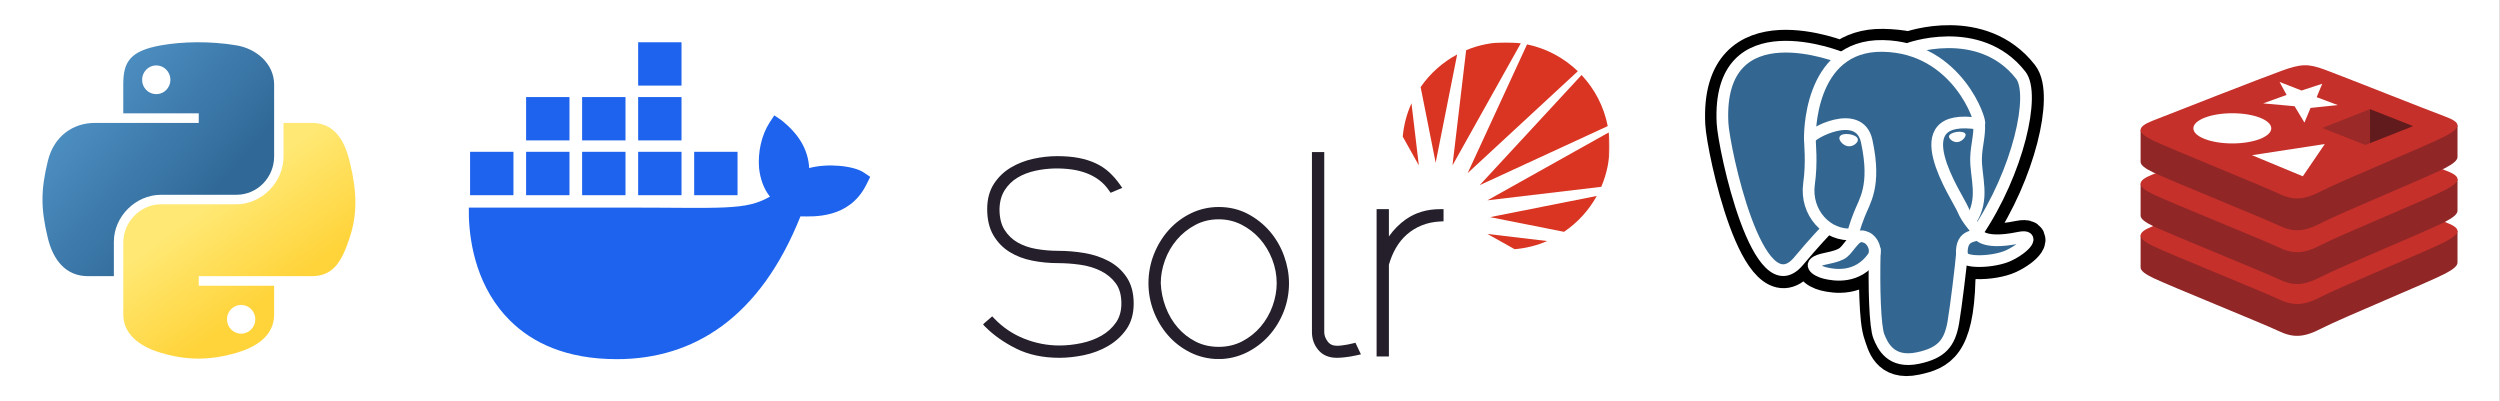
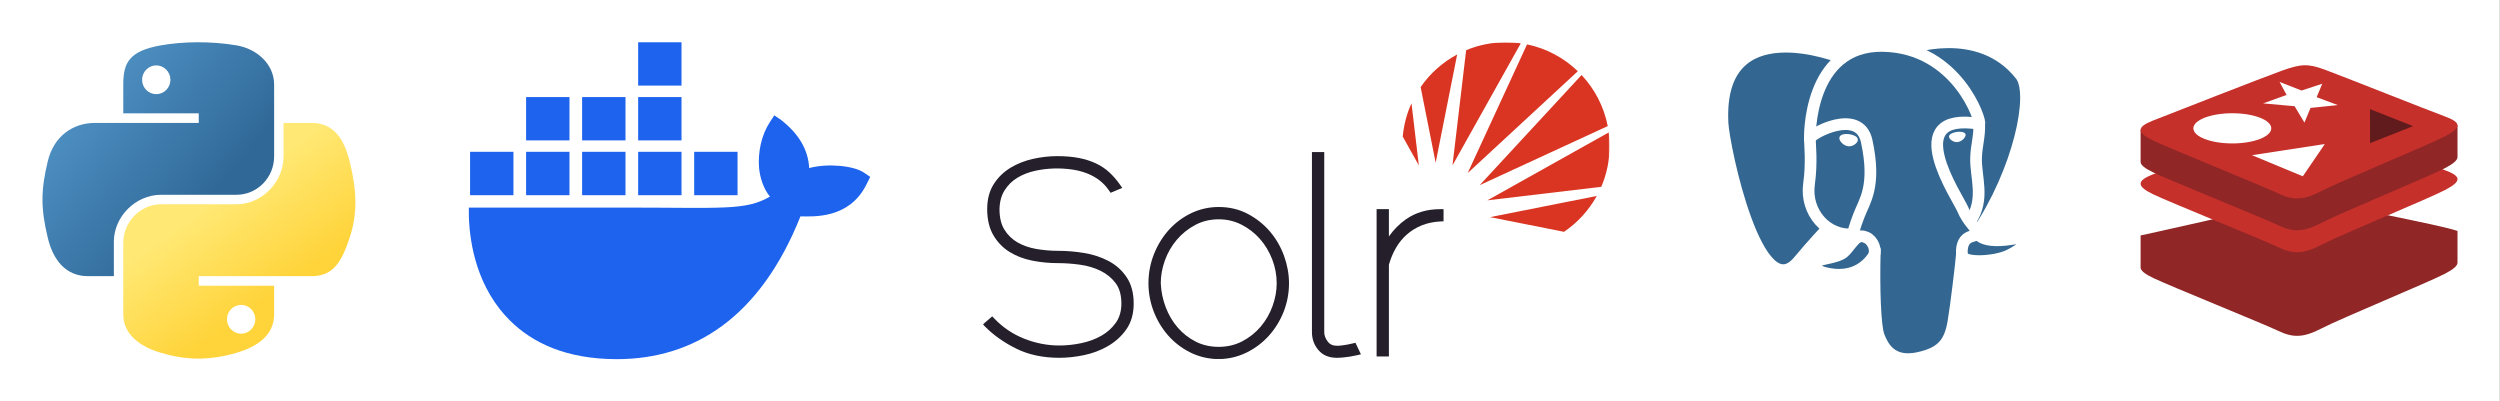
<svg xmlns="http://www.w3.org/2000/svg" width="1775" height="285" viewBox="0 0 1775 285" fill="none">
  <rect x="0" y="0" width="1775" height="285" fill="#808080" stroke="none" />
  <rect width="1774.83" height="285" fill="white" />
  <g clip-path="url(#clip0_54_2)">
    <path d="M139.921 30.002C130.761 30.044 122.012 30.826 114.315 32.188C91.639 36.194 87.522 44.579 87.522 60.042V80.465H141.108V87.272H87.522H67.412C51.838 87.272 38.202 96.633 33.936 114.44C29.016 134.851 28.798 147.588 33.936 168.9C37.745 184.764 46.842 196.067 62.416 196.067H80.84V171.585C80.84 153.899 96.142 138.297 114.315 138.297H167.838C182.737 138.297 194.631 126.03 194.631 111.067V60.042C194.631 45.52 182.38 34.611 167.838 32.188C158.633 30.655 149.082 29.959 139.921 30.002ZM110.942 46.427C116.477 46.427 120.997 51.021 120.997 56.67C120.997 62.298 116.477 66.85 110.942 66.85C105.387 66.85 100.887 62.298 100.887 56.67C100.887 51.021 105.387 46.427 110.942 46.427Z" fill="url(#paint0_linear_54_2)" />
    <path d="M201.314 87.272V111.067C201.314 129.515 185.673 145.042 167.838 145.042H114.315C99.654 145.042 87.522 157.59 87.522 172.272V223.298C87.522 237.82 100.15 246.361 114.315 250.528C131.277 255.515 147.543 256.417 167.838 250.528C181.328 246.622 194.631 238.761 194.631 223.298V202.875H141.108V196.068H194.631H221.424C236.997 196.068 242.801 185.205 248.217 168.9C253.811 152.114 253.573 135.973 248.217 114.44C244.368 98.936 237.017 87.272 221.424 87.272H201.314ZM171.211 216.49C176.765 216.49 181.266 221.042 181.266 226.67C181.266 232.319 176.765 236.913 171.211 236.913C165.676 236.913 161.155 232.319 161.155 226.67C161.155 221.042 165.676 216.49 171.211 216.49Z" fill="url(#paint1_linear_54_2)" />
  </g>
  <path d="M613.211 122.443C606.222 117.738 587.864 115.729 574.518 119.328C573.802 106.03 566.941 94.822 554.401 85.043L549.76 81.927L546.667 86.603C540.585 95.835 538.021 108.141 538.928 119.328C539.644 126.22 542.039 133.965 546.667 139.586C529.295 149.666 513.28 147.377 442.362 147.377H332.871C332.553 163.396 335.126 194.205 354.713 219.287C356.879 222.059 359.248 224.738 361.825 227.319C377.751 243.271 401.814 254.97 437.794 255C492.688 255.051 539.716 225.37 568.327 153.612C577.739 153.765 602.59 155.3 614.753 131.794C615.05 131.4 617.847 125.563 617.847 125.563L613.211 122.448V122.443ZM404.327 107.798H373.538V138.594H404.327V107.798ZM444.1 107.798H413.311V138.594H444.1V107.798ZM483.877 107.798H453.089V138.594H483.877V107.798ZM523.655 107.798H492.866V138.594H523.655V107.798ZM364.55 107.798H333.761V138.594H364.55V107.798ZM404.327 68.901H373.538V99.697H404.327V68.901ZM444.1 68.901H413.311V99.697H444.1V68.901ZM483.877 68.901H453.089V99.697H483.877V68.901ZM483.877 30H453.089V60.796H483.877V30Z" fill="#1D63ED" />
  <g clip-path="url(#clip1_54_2)">
    <mask id="mask0_54_2" style="mask-type:luminance" maskUnits="userSpaceOnUse" x="697" y="30" width="446" height="225">
      <path d="M697.847 30H1142.85V255H697.847V30Z" fill="white" />
    </mask>
    <g mask="url(#mask0_54_2)">
      <path d="M787.197 185.381C782.056 182.645 776.247 180.719 769.934 179.653C763.733 178.61 757.424 178.082 751.183 178.082C746.082 178.082 740.922 177.641 735.843 176.773C730.898 175.932 726.42 174.38 722.524 172.162C718.734 170.005 715.599 166.987 713.204 163.186C710.841 159.447 709.644 154.489 709.644 148.508C709.758 143.225 710.985 138.706 713.296 135.074C715.637 131.383 718.697 128.384 722.386 126.16C726.17 123.878 730.536 122.201 735.365 121.175C743.588 119.431 752.273 119.104 761.12 120.338C764.572 120.825 767.988 121.686 771.269 122.898C774.491 124.093 777.521 125.73 780.27 127.758C782.979 129.763 785.373 132.279 787.385 135.234L788.512 136.889L796.815 133.395L795.053 130.907C792.793 127.716 790.29 124.842 787.611 122.361C784.877 119.838 781.666 117.693 778.062 115.992C774.505 114.315 770.434 113.024 765.958 112.154C761.528 111.295 756.363 110.861 750.607 110.861C745.085 110.861 739.383 111.492 733.662 112.741C727.855 114.013 722.469 116.112 717.658 118.986C712.743 121.923 708.692 125.835 705.617 130.616C702.493 135.479 700.906 141.481 700.906 148.455C700.906 155.776 702.377 162.007 705.275 166.974C708.155 171.91 712.018 175.91 716.755 178.86C721.393 181.753 726.805 183.833 732.84 185.041C738.737 186.22 744.907 186.819 751.183 186.819C756.172 186.819 761.455 187.196 766.887 187.947C772.172 188.677 777.091 190.15 781.506 192.324C785.807 194.448 789.391 197.401 792.153 201.103C794.825 204.686 796.182 209.526 796.182 215.486C796.182 220.838 794.875 225.401 792.304 229.059C789.647 232.838 786.197 235.957 782.048 238.329C777.808 240.751 773.01 242.535 767.777 243.629C762.461 244.742 757.2 245.305 752.143 245.305C743.654 245.305 735.264 243.683 727.211 240.483C719.192 237.303 712.081 232.523 706.079 226.276L704.468 224.599L697.846 230.337L699.705 232.196C705.63 238.125 712.989 243.287 721.571 247.543C730.258 251.855 740.545 254.04 752.143 254.04C757.659 254.04 763.511 253.409 769.544 252.166C775.66 250.901 781.399 248.742 786.598 245.742C791.881 242.695 796.276 238.708 799.667 233.892C803.151 228.946 804.917 222.756 804.917 215.486C804.917 208.119 803.262 201.881 799.996 196.945C796.772 192.079 792.466 188.186 787.197 185.381Z" fill="#241F2B" />
    </g>
    <mask id="mask1_54_2" style="mask-type:luminance" maskUnits="userSpaceOnUse" x="697" y="30" width="446" height="225">
      <path d="M697.847 30H1142.85V255H697.847V30Z" fill="white" />
    </mask>
    <g mask="url(#mask1_54_2)">
      <path d="M865.298 246.265C859.31 246.265 853.834 245.029 849.02 242.591C844.143 240.126 839.838 236.768 836.221 232.605C832.584 228.426 829.695 223.538 827.634 218.076C825.558 212.59 824.381 206.838 824.142 201.08C824.142 195.756 825.129 190.316 827.071 184.909C829.011 179.519 831.837 174.603 835.473 170.298C839.099 166.009 843.511 162.456 848.59 159.734C853.584 157.06 859.204 155.703 865.298 155.703C871.028 155.703 876.441 156.972 881.384 159.471C886.395 162.007 890.803 165.404 894.488 169.568C898.182 173.75 901.132 178.64 903.261 184.105C905.38 189.562 906.454 195.274 906.454 201.08C906.454 206.398 905.468 211.84 903.528 217.249C901.584 222.65 898.758 227.564 895.124 231.865C891.504 236.145 887.098 239.663 882.026 242.32C877.03 244.939 871.403 246.265 865.298 246.265ZM901.636 164.341C897.292 159.265 892.011 155.065 885.937 151.861C879.779 148.612 872.835 146.969 865.298 146.969C858.433 146.969 851.874 148.439 845.804 151.337C839.778 154.217 834.449 158.188 829.967 163.138C825.501 168.067 821.922 173.873 819.326 180.394C816.727 186.923 815.407 193.885 815.407 201.08C815.407 207.882 816.624 214.538 819.024 220.866C821.42 227.189 824.831 232.928 829.162 237.927C833.513 242.949 838.805 247.054 844.89 250.127C851.021 253.226 857.874 254.866 865.255 254.999H865.301H865.347C872.331 254.866 878.944 253.294 885.003 250.335C891.018 247.398 896.34 243.396 900.823 238.447C905.288 233.515 908.837 227.772 911.367 221.379C913.903 214.97 915.19 208.14 915.19 201.08C915.19 194.687 914.008 188.17 911.682 181.716C909.352 175.261 905.972 169.415 901.636 164.341Z" fill="#241F2B" />
    </g>
    <mask id="mask2_54_2" style="mask-type:luminance" maskUnits="userSpaceOnUse" x="697" y="30" width="446" height="225">
      <path d="M697.847 30H1142.85V255H697.847V30Z" fill="white" />
    </mask>
    <g mask="url(#mask2_54_2)">
      <path d="M960.419 243.842C958.951 244.208 957.657 244.487 956.579 244.666C955.443 244.855 954.211 245.046 952.885 245.234C951.664 245.407 950.456 245.497 949.295 245.497C946.364 245.497 944.207 244.526 942.697 242.527C941.028 240.327 940.217 238.141 940.217 235.844V107.98H931.482V235.844C931.482 240.642 932.997 244.888 935.987 248.456C939.084 252.162 943.497 254.039 949.102 254.039C950.86 254.039 952.605 253.936 954.29 253.734C955.917 253.539 957.379 253.344 958.688 253.149C960.025 252.947 961.572 252.645 963.291 252.25L966.252 251.566L962.364 243.356L960.419 243.842Z" fill="#241F2B" />
    </g>
    <mask id="mask3_54_2" style="mask-type:luminance" maskUnits="userSpaceOnUse" x="697" y="30" width="446" height="225">
      <path d="M697.847 30H1142.85V255H697.847V30Z" fill="white" />
    </mask>
    <g mask="url(#mask3_54_2)">
      <path d="M998.111 155.768C993.567 158.962 989.553 163.017 986.118 167.872V148.505H977.383V253.079H986.118V187.973C987.328 183.708 988.994 179.708 991.075 176.08C993.172 172.426 995.783 169.209 998.83 166.519C1001.88 163.832 1005.42 161.651 1009.38 160.036C1013.32 158.423 1017.77 157.48 1022.6 157.237L1024.92 157.121V148.505H1022.47C1013.16 148.505 1004.97 150.949 998.111 155.768Z" fill="#241F2B" />
    </g>
    <mask id="mask4_54_2" style="mask-type:luminance" maskUnits="userSpaceOnUse" x="697" y="30" width="446" height="225">
      <path d="M697.847 30H1142.85V255H697.847V30Z" fill="white" />
    </mask>
    <g mask="url(#mask4_54_2)">
      <path d="M1122.91 53.261L1050.58 131.459L1141.49 89.52C1138.8 75.646 1132.21 63.17 1122.91 53.261Z" fill="#DA3522" />
    </g>
    <mask id="mask5_54_2" style="mask-type:luminance" maskUnits="userSpaceOnUse" x="697" y="30" width="446" height="225">
      <path d="M697.847 30H1142.85V255H697.847V30Z" fill="white" />
    </mask>
    <g mask="url(#mask5_54_2)">
      <path d="M1069.24 30.001C1059.22 30.001 1049.67 32.011 1040.96 35.638L1031.26 117.424L1079.76 30.761C1076.32 30.268 1072.81 30.001 1069.24 30.001Z" fill="#DA3522" />
    </g>
    <mask id="mask6_54_2" style="mask-type:luminance" maskUnits="userSpaceOnUse" x="697" y="30" width="446" height="225">
      <path d="M697.847 30H1142.85V255H697.847V30Z" fill="white" />
    </mask>
    <g mask="url(#mask6_54_2)">
      <path d="M1142.21 94.026L1056.06 142.229L1136.89 132.639C1140.72 123.73 1142.85 113.915 1142.85 103.6C1142.85 100.352 1142.62 97.162 1142.21 94.026Z" fill="#DA3522" />
    </g>
    <mask id="mask7_54_2" style="mask-type:luminance" maskUnits="userSpaceOnUse" x="697" y="30" width="446" height="225">
      <path d="M697.847 30H1142.85V255H697.847V30Z" fill="white" />
    </mask>
    <g mask="url(#mask7_54_2)">
      <path d="M1110.45 164.592C1120.07 158.078 1128.07 149.341 1133.71 139.125L1057.95 154.168L1110.45 164.592Z" fill="#DA3522" />
    </g>
    <mask id="mask8_54_2" style="mask-type:luminance" maskUnits="userSpaceOnUse" x="697" y="30" width="446" height="225">
      <path d="M697.847 30H1142.85V255H697.847V30Z" fill="white" />
    </mask>
    <g mask="url(#mask8_54_2)">
      <path d="M1084.2 31.524L1042.03 122.913L1120.25 50.569C1110.44 41.133 1098.04 34.38 1084.2 31.524Z" fill="#DA3522" />
    </g>
    <mask id="mask9_54_2" style="mask-type:luminance" maskUnits="userSpaceOnUse" x="697" y="30" width="446" height="225">
      <path d="M697.847 30H1142.85V255H697.847V30Z" fill="white" />
    </mask>
    <g mask="url(#mask9_54_2)">
-       <path d="M1075.39 176.923C1083.54 176.248 1091.32 174.255 1098.5 171.141L1056.06 166.106L1075.39 176.923Z" fill="#DA3522" />
-     </g>
+       </g>
    <mask id="mask10_54_2" style="mask-type:luminance" maskUnits="userSpaceOnUse" x="697" y="30" width="446" height="225">
      <path d="M697.847 30H1142.85V255H697.847V30Z" fill="white" />
    </mask>
    <g mask="url(#mask10_54_2)">
      <path d="M1002.15 73.344C998.836 80.671 996.69 88.629 995.945 96.998L1007.38 117.426L1002.15 73.344Z" fill="#DA3522" />
    </g>
    <mask id="mask11_54_2" style="mask-type:luminance" maskUnits="userSpaceOnUse" x="697" y="30" width="446" height="225">
      <path d="M697.847 30H1142.85V255H697.847V30Z" fill="white" />
    </mask>
    <g mask="url(#mask11_54_2)">
      <path d="M1034.59 38.664C1024.2 44.218 1015.31 52.188 1008.65 61.825L1019.32 115.534L1034.59 38.664Z" fill="#DA3522" />
    </g>
  </g>
-   <path d="M1390.11 198.239C1391.66 185.269 1391.2 183.367 1400.86 185.468L1403.31 185.684C1410.74 186.022 1420.45 184.489 1426.16 181.837C1438.45 176.135 1445.74 166.615 1433.62 169.116C1405.98 174.818 1404.08 165.459 1404.08 165.459C1433.27 122.155 1445.47 67.184 1434.94 53.728C1406.21 17.025 1356.49 34.381 1355.66 34.832L1355.39 34.881C1349.93 33.748 1343.82 33.071 1336.96 32.96C1324.45 32.754 1314.96 36.239 1307.76 41.699C1307.76 41.699 1219.06 5.157 1223.19 87.655C1224.06 105.205 1248.34 220.452 1277.3 185.642C1287.88 172.913 1298.11 162.151 1298.11 162.151C1303.19 165.525 1309.27 167.246 1315.64 166.628L1316.14 166.207C1315.98 167.788 1316.05 169.333 1316.34 171.163C1308.88 179.498 1311.07 180.962 1296.15 184.031C1281.07 187.141 1289.93 192.677 1295.72 194.124C1302.73 195.879 1318.96 198.365 1329.93 183.011L1329.5 184.763C1332.42 187.104 1332.23 201.589 1332.64 211.938C1333.06 222.288 1333.75 231.946 1335.86 237.64C1337.97 243.333 1340.46 258 1360.06 253.799C1376.44 250.289 1388.96 245.237 1390.11 198.239Z" fill="black" stroke="black" stroke-width="24.93" />
  <path d="M1433.62 169.115C1405.98 174.817 1404.08 165.458 1404.08 165.458C1433.27 122.151 1445.47 67.179 1434.94 53.725C1406.21 17.024 1356.49 34.381 1355.66 34.832L1355.39 34.88C1349.93 33.746 1343.82 33.071 1336.95 32.959C1324.44 32.754 1314.96 36.237 1307.76 41.697C1307.76 41.697 1219.06 5.156 1223.18 87.654C1224.06 105.205 1248.34 220.452 1277.3 185.642C1287.88 172.913 1298.11 162.151 1298.11 162.151C1303.18 165.525 1309.27 167.246 1315.64 166.628L1316.13 166.207C1315.98 167.788 1316.05 169.333 1316.33 171.163C1308.87 179.498 1311.07 180.962 1296.15 184.031C1281.06 187.141 1289.93 192.677 1295.72 194.124C1302.73 195.879 1318.96 198.365 1329.93 183.011L1329.49 184.763C1332.42 187.104 1334.47 199.991 1334.13 211.673C1333.78 223.355 1333.55 231.375 1335.86 237.64C1338.16 243.905 1340.45 258 1360.06 253.799C1376.44 250.289 1384.93 241.192 1386.11 226.018C1386.95 215.23 1388.84 216.825 1388.96 207.18L1390.48 202.614C1392.24 187.991 1390.76 183.273 1400.85 185.467L1403.31 185.683C1410.74 186.02 1420.46 184.488 1426.16 181.836C1438.45 176.134 1445.74 166.614 1433.62 169.115H1433.62Z" fill="#336791" />
  <path d="M1331.12 177.498C1330.36 204.708 1331.31 232.108 1333.97 238.768C1336.64 245.427 1342.34 258.379 1361.94 254.179C1378.32 250.668 1384.28 243.872 1386.87 228.873C1388.77 217.837 1392.45 187.189 1392.92 180.909" stroke="white" stroke-width="8.31" stroke-linecap="round" stroke-linejoin="round" />
  <path d="M1307.62 41.089C1307.62 41.089 1218.86 4.812 1222.99 87.31C1223.86 104.861 1248.14 220.111 1277.1 185.299C1287.68 172.569 1297.25 162.585 1297.25 162.585" stroke="white" stroke-width="8.31" stroke-linecap="round" stroke-linejoin="round" />
  <path d="M1355.56 34.468C1352.49 35.431 1404.94 15.296 1434.74 53.381C1445.27 66.836 1433.07 121.808 1403.89 165.116" stroke="white" stroke-width="8.31" stroke-linecap="round" stroke-linejoin="round" />
  <path d="M1403.89 165.116C1403.89 165.116 1405.79 174.478 1433.43 168.772C1445.54 166.271 1438.25 175.792 1425.97 181.497C1415.89 186.175 1393.29 187.374 1392.92 180.909C1391.97 164.228 1404.81 169.296 1403.89 165.116ZM1403.89 165.116C1403.05 161.352 1397.3 157.658 1393.5 148.445C1390.19 140.404 1348 78.738 1405.2 87.896C1407.3 87.462 1390.28 33.492 1336.76 32.614C1283.24 31.736 1285 98.427 1285 98.427" stroke="white" stroke-width="8.31" stroke-linecap="round" stroke-linejoin="bevel" />
  <path d="M1316.14 170.821C1308.68 179.155 1310.87 180.619 1295.96 183.689C1280.87 186.8 1289.73 192.335 1295.52 193.781C1302.54 195.537 1318.77 198.023 1329.74 182.665C1333.08 177.989 1329.72 170.528 1325.13 168.626C1322.91 167.708 1319.95 166.557 1316.14 170.821Z" stroke="white" stroke-width="8.31" stroke-linecap="round" stroke-linejoin="round" />
  <path d="M1315.65 170.675C1314.9 165.775 1317.26 159.944 1319.79 153.122C1323.59 142.887 1332.37 132.65 1325.35 100.181C1320.12 75.986 1285.02 95.146 1284.99 98.427C1284.97 101.706 1286.58 115.055 1284.41 130.6C1281.57 150.885 1297.32 168.041 1315.45 166.286" stroke="white" stroke-width="8.31" stroke-linecap="round" stroke-linejoin="round" />
  <path d="M1307.3 97.935C1307.14 99.055 1309.35 102.045 1312.23 102.445C1315.11 102.846 1317.57 100.509 1317.72 99.39C1317.88 98.269 1315.67 97.035 1312.79 96.634C1309.91 96.232 1307.45 96.817 1307.3 97.935H1307.3Z" fill="white" stroke="white" stroke-width="2.77" />
  <path d="M1394.91 95.65C1395.06 96.771 1392.85 99.761 1389.97 100.16C1387.09 100.562 1384.63 98.225 1384.48 97.106C1384.32 95.985 1386.53 94.751 1389.41 94.35C1392.29 93.948 1394.75 94.533 1394.91 95.651V95.65Z" fill="white" stroke="white" stroke-width="1.385" />
  <path d="M1405.2 87.896C1405.68 96.685 1403.31 102.672 1403.01 112.028C1402.57 125.628 1409.49 141.194 1399.06 156.779" stroke="white" stroke-width="8.31" stroke-linecap="round" stroke-linejoin="round" />
  <g clip-path="url(#clip2_54_2)">
    <path d="M1736.02 194.305C1724.01 200.564 1661.81 226.139 1648.57 233.043C1635.32 239.948 1627.97 239.881 1617.51 234.88C1607.05 229.879 1540.85 203.141 1528.93 197.441C1522.97 194.594 1519.83 192.189 1519.83 189.918V167.175C1519.83 167.175 1606.01 148.415 1619.92 143.424C1633.83 138.432 1638.66 138.252 1650.5 142.589C1662.34 146.927 1733.13 159.699 1744.83 163.985L1744.83 186.406C1744.83 188.654 1742.13 191.12 1736.02 194.305Z" fill="#912626" />
-     <path d="M1736.01 171.697C1724.01 177.953 1661.81 203.529 1648.56 210.432C1635.32 217.338 1627.97 217.27 1617.51 212.269C1607.04 207.272 1540.85 180.529 1528.93 174.833C1517.01 169.133 1516.76 165.211 1528.47 160.625C1540.18 156.037 1606.01 130.21 1619.92 125.219C1633.83 120.229 1638.66 120.047 1650.5 124.386C1662.34 128.722 1724.17 153.333 1735.87 157.617C1747.57 161.907 1748.02 165.439 1736.01 171.697Z" fill="#C6302B" />
-     <path d="M1736.02 157.506C1724.01 163.766 1661.81 189.34 1648.57 196.247C1635.32 203.149 1627.97 203.082 1617.51 198.081C1607.04 193.083 1540.85 166.342 1528.93 160.642C1522.97 157.795 1519.83 155.394 1519.83 153.122V130.376C1519.83 130.376 1606.01 111.617 1619.92 106.626C1633.83 101.634 1638.66 101.453 1650.5 105.791C1662.34 110.128 1733.13 122.898 1744.83 127.184L1744.83 149.608C1744.83 151.855 1742.13 154.321 1736.02 157.506Z" fill="#912626" />
    <path d="M1736.01 134.898C1724.01 141.156 1661.81 166.731 1648.56 173.636C1635.32 180.539 1627.97 180.471 1617.51 175.47C1607.04 170.473 1540.85 143.731 1528.93 138.034C1517.01 132.336 1516.76 128.413 1528.47 123.825C1540.18 119.24 1606.01 93.411 1619.92 88.421C1633.83 83.43 1638.66 83.249 1650.5 87.587C1662.34 91.923 1724.17 116.532 1735.87 120.818C1747.57 125.107 1748.02 128.641 1736.01 134.898Z" fill="#C6302B" />
    <path d="M1736.02 119.343C1724.01 125.601 1661.81 151.177 1648.57 158.084C1635.32 164.987 1627.97 164.919 1617.51 159.918C1607.04 154.92 1540.85 128.178 1528.93 122.481C1522.97 119.631 1519.83 117.229 1519.83 114.959V92.213C1519.83 92.213 1606.01 73.455 1619.92 68.465C1633.83 63.472 1638.66 63.293 1650.5 67.629C1662.34 71.967 1733.13 84.737 1744.83 89.023L1744.83 111.446C1744.83 113.691 1742.13 116.157 1736.02 119.343Z" fill="#912626" />
    <path d="M1736.01 96.735C1724.01 102.993 1661.81 128.569 1648.56 135.472C1635.32 142.375 1627.97 142.308 1617.51 137.309C1607.05 132.308 1540.85 105.568 1528.93 99.87C1517.01 94.173 1516.76 90.249 1528.47 85.662C1540.18 81.076 1606.01 55.251 1619.92 50.259C1633.84 45.267 1638.66 45.088 1650.5 49.426C1662.34 53.763 1724.17 78.371 1735.87 82.658C1747.57 86.944 1748.02 90.478 1736.01 96.735Z" fill="#C6302B" />
    <path d="M1659.83 74.611L1640.48 76.619L1636.15 87.039L1629.16 75.411L1606.82 73.404L1623.49 67.393L1618.49 58.166L1634.09 64.269L1648.8 59.453L1644.83 68.994L1659.83 74.611ZM1635 125.164L1598.9 110.19L1650.63 102.249L1635 125.164ZM1584.95 80.403C1600.22 80.403 1612.6 85.201 1612.6 91.12C1612.6 97.04 1600.22 101.838 1584.95 101.838C1569.67 101.838 1557.29 97.04 1557.29 91.12C1557.29 85.201 1569.67 80.403 1584.95 80.403Z" fill="white" />
    <path d="M1682.69 77.459L1713.31 89.558L1682.72 101.646L1682.69 77.459Z" fill="#621B1C" />
-     <path d="M1648.82 90.858L1682.69 77.459L1682.72 101.646L1679.4 102.945L1648.82 90.858Z" fill="#9A2928" />
  </g>
  <defs>
    <linearGradient id="paint0_linear_54_2" x1="30.164" y1="30" x2="153.727" y2="135.293" gradientUnits="userSpaceOnUse">
      <stop stop-color="#5A9FD4" />
      <stop offset="1" stop-color="#306998" />
    </linearGradient>
    <linearGradient id="paint1_linear_54_2" x1="169.923" y1="224.953" x2="125.593" y2="162.834" gradientUnits="userSpaceOnUse">
      <stop stop-color="#FFD43B" />
      <stop offset="1" stop-color="#FFE873" />
    </linearGradient>
    <clipPath id="clip0_54_2">
      <rect width="222.847" height="225" fill="white" transform="translate(30 30)" />
    </clipPath>
    <clipPath id="clip1_54_2">
      <rect width="445" height="225" fill="white" transform="translate(697.847 30)" />
    </clipPath>
    <clipPath id="clip2_54_2">
      <rect width="225" height="225" fill="white" transform="translate(1519.83 30)" />
    </clipPath>
  </defs>
</svg>